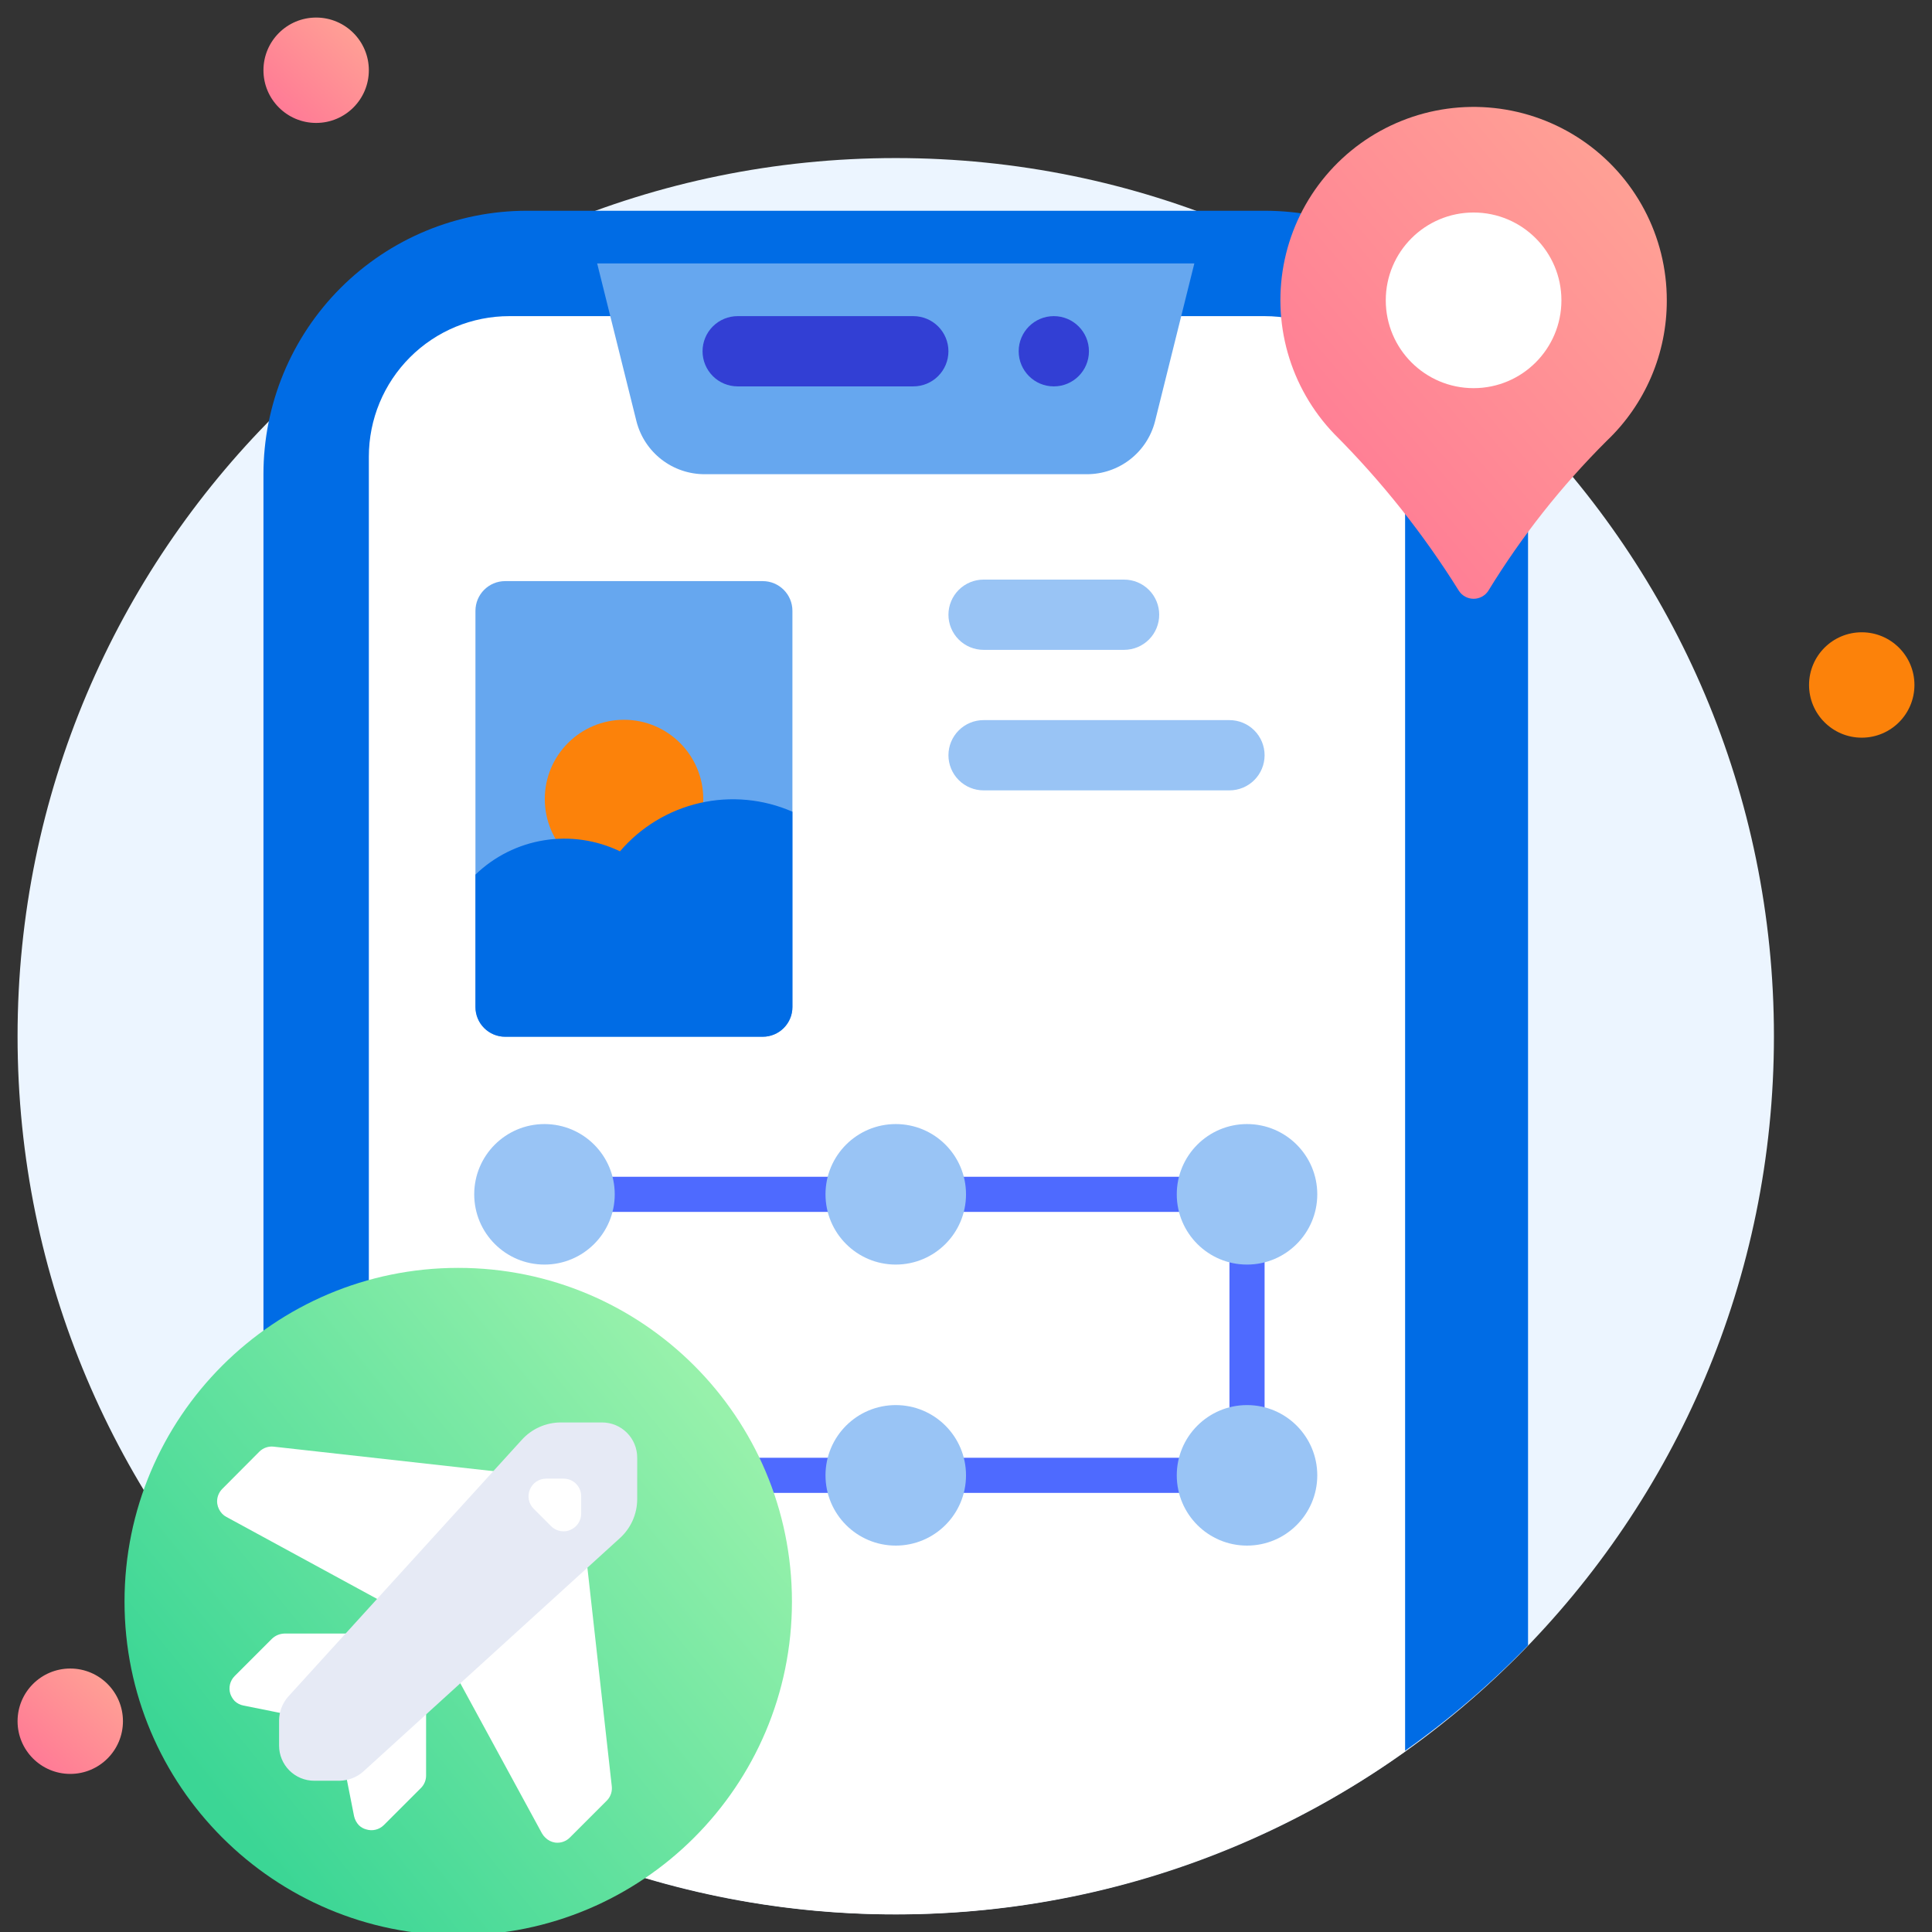
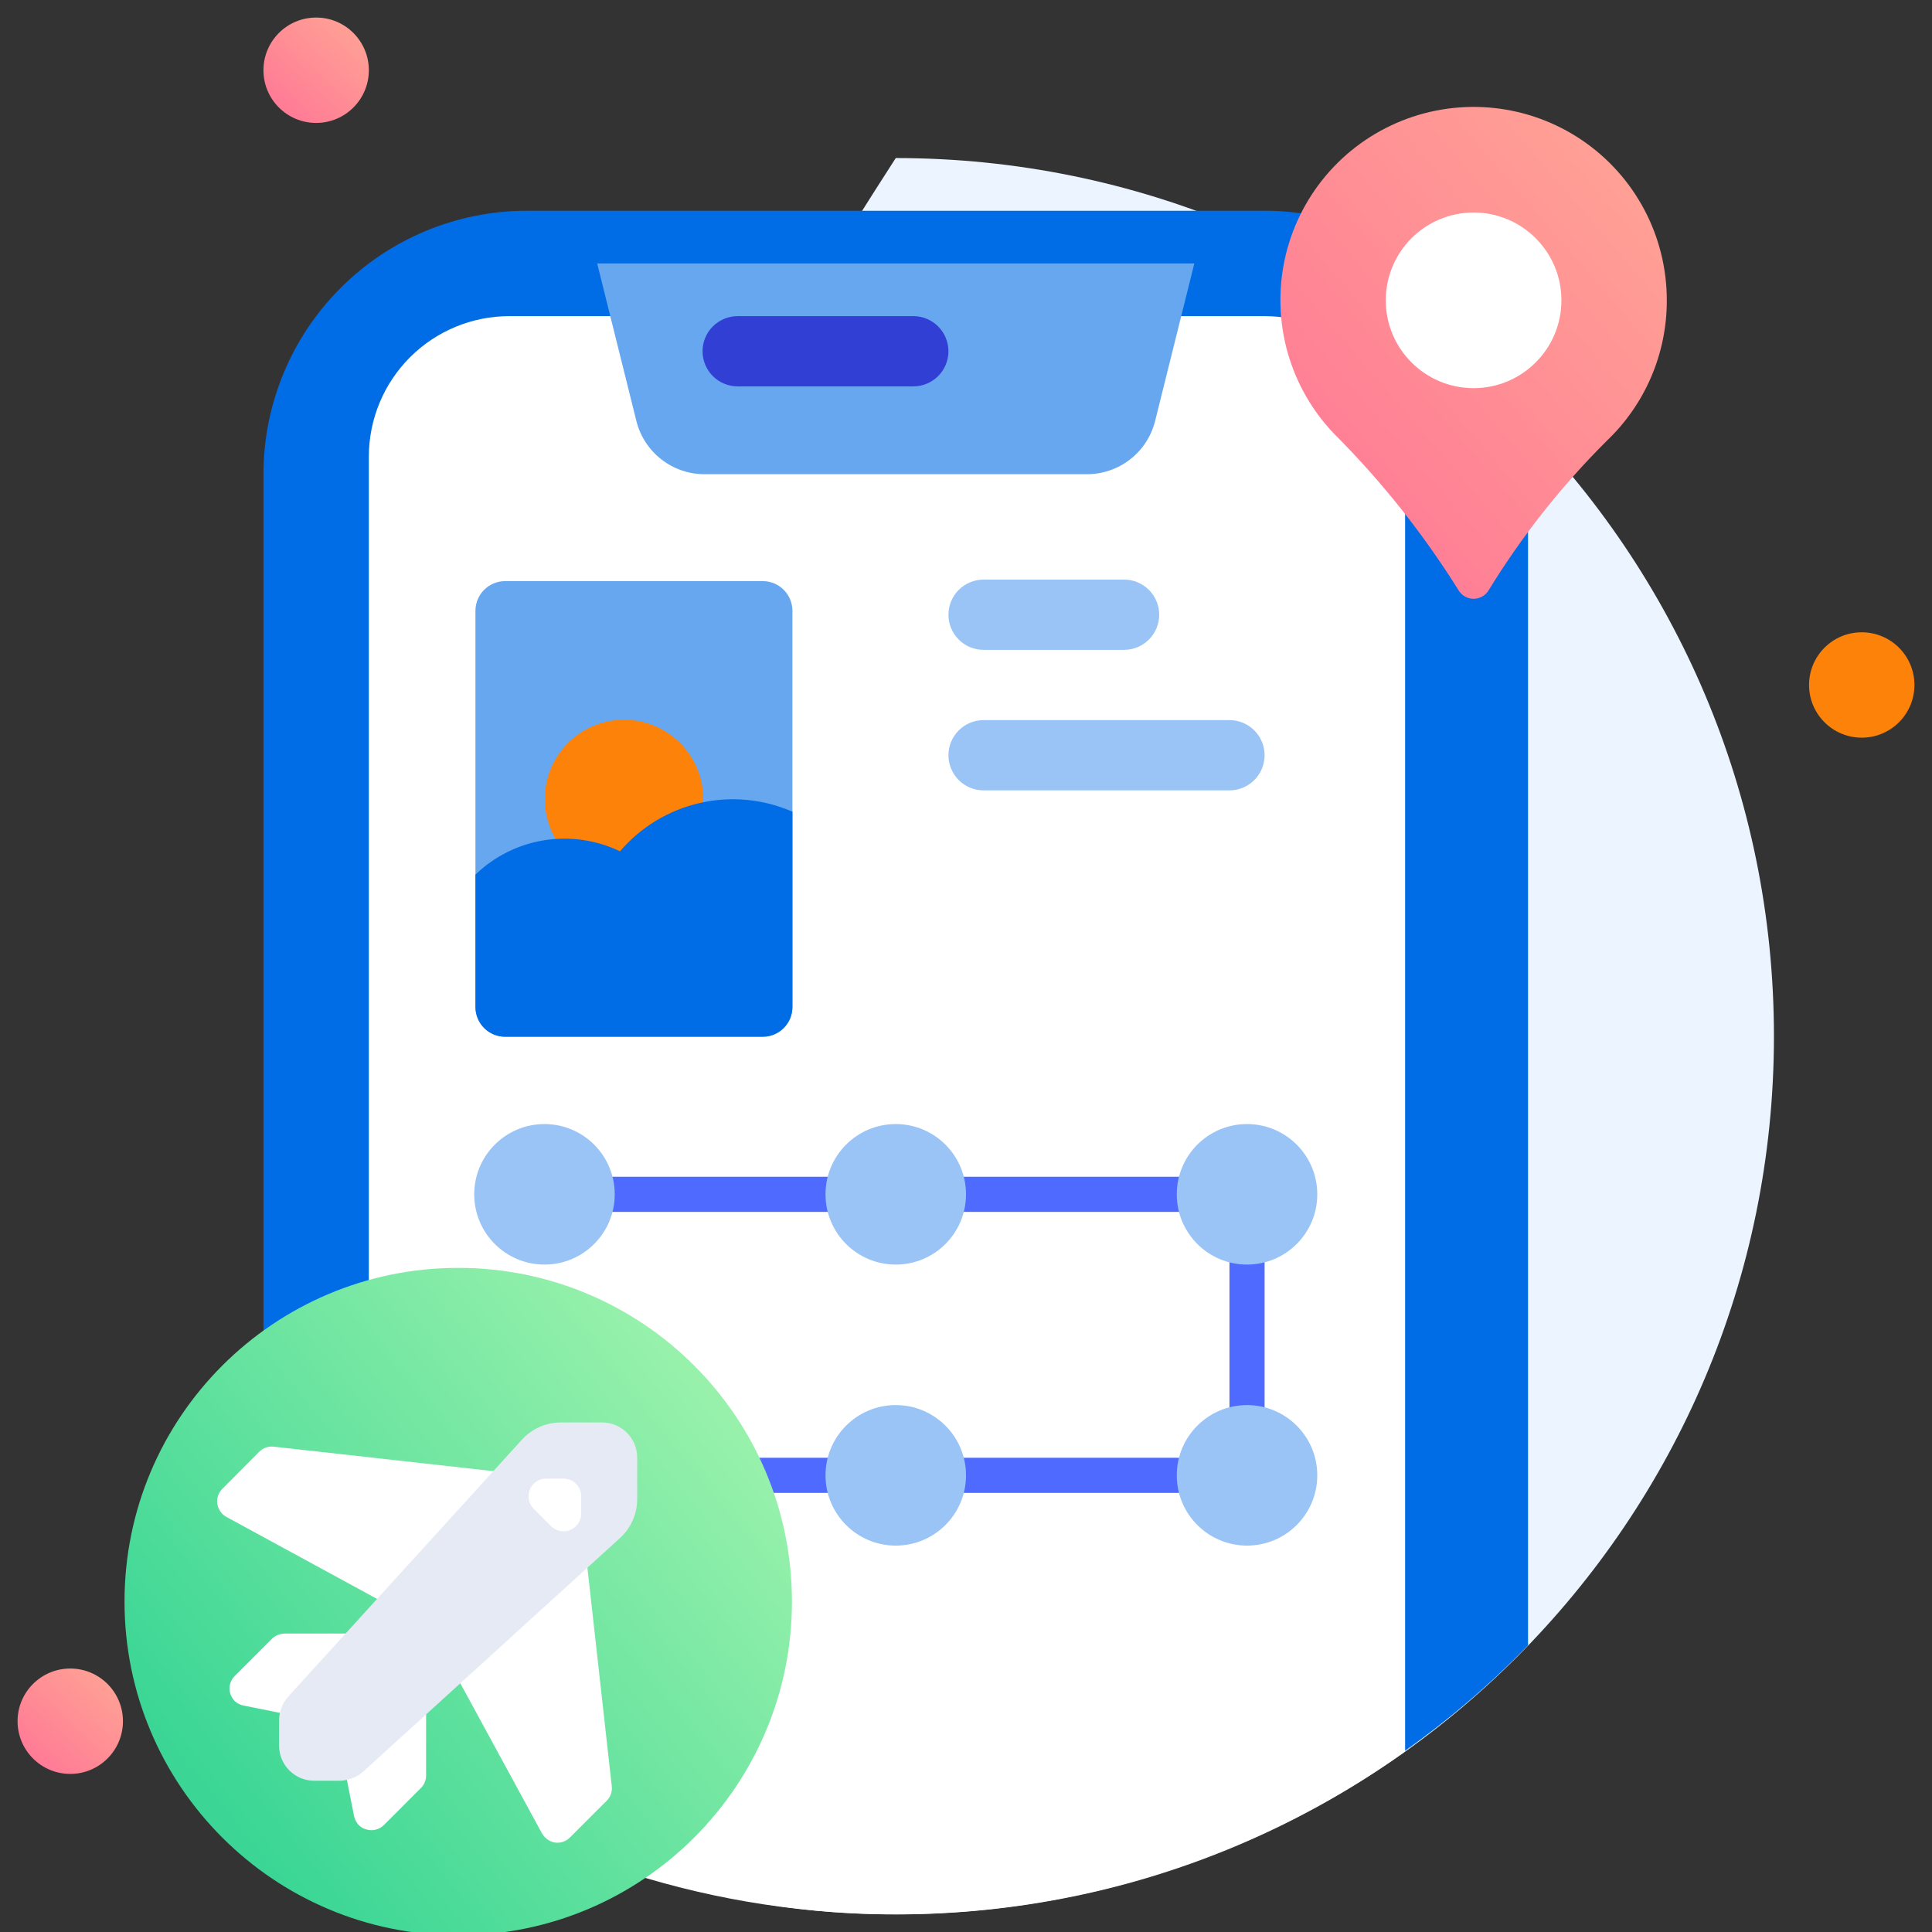
<svg xmlns="http://www.w3.org/2000/svg" width="270" height="270" viewBox="0 0 270 270" fill="none">
  <rect x="0" y="0" width="270" height="270" fill="#333333" stroke="none" />
  <g clip-path="url(#clip0_1373_181690)">
-     <path d="M125.182 267.544C192.963 267.544 247.91 212.598 247.91 144.817C247.91 77.037 192.963 22.09 125.182 22.09C57.402 22.09 2.455 77.037 2.455 144.817C2.455 212.598 57.402 267.544 125.182 267.544Z" fill="#ECF5FF" />
+     <path d="M125.182 267.544C192.963 267.544 247.91 212.598 247.91 144.817C247.91 77.037 192.963 22.09 125.182 22.09C2.455 212.598 57.402 267.544 125.182 267.544Z" fill="#ECF5FF" />
    <path d="M44.182 17.18C48.249 17.18 51.546 13.884 51.546 9.817C51.546 5.75 48.249 2.453 44.182 2.453C40.115 2.453 36.818 5.75 36.818 9.817C36.818 13.884 40.115 17.18 44.182 17.18Z" fill="url(#paint0_linear_1373_181690)" />
    <path d="M260.182 103.091C264.249 103.091 267.546 99.794 267.546 95.727C267.546 91.66 264.249 88.363 260.182 88.363C256.115 88.363 252.818 91.66 252.818 95.727C252.818 99.794 256.115 103.091 260.182 103.091Z" fill="#FC820A" />
    <path d="M9.819 247.907C13.886 247.907 17.182 244.61 17.182 240.543C17.182 236.476 13.886 233.18 9.819 233.18C5.752 233.18 2.455 236.476 2.455 240.543C2.455 244.61 5.752 247.907 9.819 247.907Z" fill="url(#paint1_linear_1373_181690)" />
    <path d="M213.546 66.271V229.94C208.286 235.371 202.534 240.301 196.364 244.668C174.512 240.516 152.333 238.331 130.091 238.139C95.58 238.237 51.546 242.999 51.546 242.999C46.299 239.051 41.375 234.693 36.818 229.965V66.271C36.818 56.507 40.697 47.142 47.602 40.237C54.507 33.332 63.872 29.453 73.636 29.453H176.727C186.492 29.453 195.857 33.332 202.762 40.237C209.667 47.142 213.546 56.507 213.546 66.271Z" fill="#006CE5" />
    <path d="M196.365 63.816V244.765C175.16 259.869 149.7 267.838 123.667 267.521C97.635 267.203 72.377 258.615 51.547 242.998V63.816C51.547 58.608 53.616 53.614 57.298 49.931C60.981 46.248 65.975 44.18 71.183 44.18H176.729C181.937 44.18 186.931 46.248 190.614 49.931C194.296 53.614 196.365 58.608 196.365 63.816Z" fill="white" />
    <path d="M174.273 208.635H76.091C75.44 208.635 74.816 208.376 74.356 207.916C73.895 207.456 73.637 206.831 73.637 206.18C73.637 205.529 73.895 204.905 74.356 204.445C74.816 203.984 75.44 203.726 76.091 203.726H171.819V169.362H76.091C75.44 169.362 74.816 169.104 74.356 168.643C73.895 168.183 73.637 167.559 73.637 166.908C73.637 166.257 73.895 165.632 74.356 165.172C74.816 164.712 75.44 164.453 76.091 164.453H174.273C174.924 164.453 175.548 164.712 176.009 165.172C176.469 165.632 176.728 166.257 176.728 166.908V206.18C176.728 206.831 176.469 207.456 176.009 207.916C175.548 208.376 174.924 208.635 174.273 208.635Z" fill="#4E6AFF" />
    <path d="M151.888 66.271H98.477C96.297 66.275 94.178 65.553 92.454 64.22C90.73 62.887 89.498 61.018 88.953 58.907L83.455 36.816H166.91L161.411 58.907C160.867 61.018 159.635 62.887 157.911 64.22C156.186 65.553 154.067 66.275 151.888 66.271Z" fill="#66A7EF" />
    <path d="M127.636 53.998H103.091C101.789 53.998 100.54 53.481 99.62 52.56C98.699 51.639 98.182 50.391 98.182 49.089C98.182 47.787 98.699 46.538 99.62 45.617C100.54 44.697 101.789 44.18 103.091 44.18H127.636C128.938 44.18 130.187 44.697 131.107 45.617C132.028 46.538 132.545 47.787 132.545 49.089C132.545 50.391 132.028 51.639 131.107 52.56C130.187 53.481 128.938 53.998 127.636 53.998Z" fill="#323FD4" />
-     <path d="M147.272 53.998C149.984 53.998 152.181 51.8 152.181 49.089C152.181 46.378 149.984 44.18 147.272 44.18C144.561 44.18 142.363 46.378 142.363 49.089C142.363 51.8 144.561 53.998 147.272 53.998Z" fill="#323FD4" />
    <path d="M157.092 90.818H137.456C136.154 90.818 134.905 90.301 133.985 89.38C133.064 88.46 132.547 87.211 132.547 85.909C132.547 84.607 133.064 83.359 133.985 82.438C134.905 81.517 136.154 81 137.456 81H157.092C158.394 81 159.643 81.517 160.564 82.438C161.484 83.359 162.001 84.607 162.001 85.909C162.001 87.211 161.484 88.46 160.564 89.38C159.643 90.301 158.394 90.818 157.092 90.818Z" fill="#99C4F5" />
    <path d="M171.82 110.455H137.456C136.154 110.455 134.905 109.938 133.985 109.017C133.064 108.096 132.547 106.848 132.547 105.546C132.547 104.244 133.064 102.995 133.985 102.075C134.905 101.154 136.154 100.637 137.456 100.637H171.82C173.122 100.637 174.37 101.154 175.291 102.075C176.211 102.995 176.729 104.244 176.729 105.546C176.729 106.848 176.211 108.096 175.291 109.017C174.37 109.938 173.122 110.455 171.82 110.455Z" fill="#99C4F5" />
    <path d="M76.092 176.726C81.514 176.726 85.91 172.33 85.91 166.908C85.91 161.486 81.514 157.09 76.092 157.09C70.669 157.09 66.273 161.486 66.273 166.908C66.273 172.33 70.669 176.726 76.092 176.726Z" fill="#99C4F5" />
    <path d="M125.183 176.726C130.606 176.726 135.002 172.33 135.002 166.908C135.002 161.486 130.606 157.09 125.183 157.09C119.761 157.09 115.365 161.486 115.365 166.908C115.365 172.33 119.761 176.726 125.183 176.726Z" fill="#99C4F5" />
    <path d="M174.273 176.726C179.696 176.726 184.091 172.33 184.091 166.908C184.091 161.486 179.696 157.09 174.273 157.09C168.851 157.09 164.455 161.486 164.455 166.908C164.455 172.33 168.851 176.726 174.273 176.726Z" fill="#99C4F5" />
    <path d="M174.273 216C179.696 216 184.091 211.604 184.091 206.181C184.091 200.759 179.696 196.363 174.273 196.363C168.851 196.363 164.455 200.759 164.455 206.181C164.455 211.604 168.851 216 174.273 216Z" fill="#99C4F5" />
    <path d="M125.183 216C130.606 216 135.002 211.604 135.002 206.181C135.002 200.759 130.606 196.363 125.183 196.363C119.761 196.363 115.365 200.759 115.365 206.181C115.365 211.604 119.761 216 125.183 216Z" fill="#99C4F5" />
    <path d="M76.092 216C81.514 216 85.91 211.604 85.91 206.181C85.91 200.759 81.514 196.363 76.092 196.363C70.669 196.363 66.273 200.759 66.273 206.181C66.273 211.604 70.669 216 76.092 216Z" fill="#00C99F" />
-     <path d="M83.455 225.815H68.728C68.077 225.815 67.453 225.557 66.992 225.096C66.532 224.636 66.273 224.012 66.273 223.361C66.273 222.71 66.532 222.085 66.992 221.625C67.453 221.165 68.077 220.906 68.728 220.906H83.455C84.106 220.906 84.731 221.165 85.191 221.625C85.651 222.085 85.91 222.71 85.91 223.361C85.91 224.012 85.651 224.636 85.191 225.096C84.731 225.557 84.106 225.815 83.455 225.815Z" fill="#A5BCED" />
    <path d="M95.728 235.636H68.728C68.077 235.636 67.453 235.377 66.992 234.917C66.532 234.456 66.273 233.832 66.273 233.181C66.273 232.53 66.532 231.906 66.992 231.445C67.453 230.985 68.077 230.727 68.728 230.727H95.728C96.379 230.727 97.003 230.985 97.464 231.445C97.924 231.906 98.183 232.53 98.183 233.181C98.183 233.832 97.924 234.456 97.464 234.917C97.003 235.377 96.379 235.636 95.728 235.636Z" fill="#A5BCED" />
    <path d="M232.937 41.973C232.943 37.556 231.864 33.204 229.796 29.301C227.728 25.397 224.733 22.061 221.075 19.584C217.417 17.108 213.208 15.566 208.815 15.095C204.423 14.624 199.982 15.238 195.883 16.884C191.783 18.529 188.149 21.154 185.301 24.531C182.452 27.907 180.476 31.931 179.544 36.249C178.613 40.568 178.755 45.048 179.959 49.299C181.163 53.549 183.391 57.439 186.448 60.628C193.082 67.263 198.937 74.633 203.9 82.596C204.125 82.93 204.428 83.204 204.783 83.393C205.139 83.582 205.535 83.681 205.937 83.681C206.34 83.681 206.736 83.582 207.092 83.393C207.447 83.204 207.75 82.93 207.975 82.596C212.645 74.968 218.207 67.923 224.543 61.609C227.204 59.079 229.321 56.033 230.764 52.657C232.207 49.28 232.947 45.645 232.937 41.973Z" fill="url(#paint2_linear_1373_181690)" />
    <path d="M205.937 54.245C212.715 54.245 218.21 48.75 218.21 41.972C218.21 35.194 212.715 29.699 205.937 29.699C199.159 29.699 193.664 35.194 193.664 41.972C193.664 48.75 199.159 54.245 205.937 54.245Z" fill="white" />
    <path d="M64.039 270.46C89.795 270.46 110.675 249.58 110.675 223.824C110.675 198.067 89.795 177.188 64.039 177.188C38.282 177.188 17.402 198.067 17.402 223.824C17.402 249.58 38.282 270.46 64.039 270.46Z" fill="url(#paint3_linear_1373_181690)" />
    <path d="M70.986 209.93L57.093 223.823C56.722 224.198 56.239 224.444 55.718 224.523C55.196 224.603 54.663 224.512 54.196 224.265L31.639 211.992C31.419 211.879 31.22 211.73 31.05 211.55C30.683 211.165 30.444 210.677 30.363 210.151C30.311 209.778 30.347 209.397 30.466 209.04C30.585 208.682 30.785 208.357 31.05 208.089L36.254 202.861C36.516 202.603 36.833 202.407 37.182 202.288C37.53 202.169 37.901 202.13 38.266 202.174L69.513 205.659C69.967 205.709 70.399 205.885 70.759 206.167C71.119 206.448 71.393 206.825 71.55 207.255C71.732 207.706 71.775 208.202 71.675 208.678C71.574 209.155 71.334 209.59 70.986 209.93Z" fill="white" />
    <path d="M84.853 251.586L79.649 256.79C79.381 257.063 79.052 257.269 78.69 257.393C78.328 257.517 77.942 257.554 77.563 257.502C77.04 257.419 76.557 257.169 76.188 256.79C76.014 256.624 75.865 256.434 75.746 256.225L63.474 233.668C63.241 233.189 63.17 232.648 63.272 232.125C63.374 231.603 63.643 231.128 64.038 230.772L77.931 216.879C78.251 216.572 78.648 216.357 79.08 216.258C79.512 216.158 79.963 216.178 80.385 216.314C80.816 216.466 81.195 216.735 81.481 217.09C81.768 217.446 81.949 217.874 82.005 218.327L85.491 249.573C85.541 249.935 85.51 250.304 85.399 250.652C85.289 251 85.102 251.319 84.853 251.586Z" fill="white" />
    <path d="M51.889 232.49L44.943 239.437C44.655 239.723 44.3 239.934 43.91 240.05C43.52 240.166 43.107 240.183 42.709 240.099L34.045 238.357C33.574 238.27 33.139 238.049 32.793 237.718C32.515 237.424 32.306 237.072 32.179 236.688C32.049 236.261 32.037 235.808 32.146 235.375C32.254 234.943 32.477 234.548 32.793 234.233L37.997 229.029C38.465 228.574 39.087 228.311 39.739 228.293H50.147C50.634 228.297 51.109 228.447 51.511 228.722C51.913 228.998 52.224 229.386 52.405 229.839C52.587 230.283 52.636 230.771 52.544 231.242C52.453 231.713 52.225 232.147 51.889 232.49Z" fill="white" />
    <path d="M58.835 249.867L53.631 255.071C53.314 255.382 52.918 255.601 52.486 255.705C52.053 255.809 51.601 255.793 51.177 255.66C50.787 255.558 50.431 255.355 50.146 255.071C49.817 254.72 49.589 254.288 49.483 253.819L47.765 245.13C47.683 244.738 47.698 244.331 47.809 243.946C47.921 243.561 48.124 243.209 48.403 242.921L55.349 236.097C55.693 235.751 56.131 235.515 56.609 235.419C57.087 235.323 57.583 235.372 58.033 235.559C58.484 235.746 58.868 236.063 59.138 236.469C59.407 236.875 59.55 237.352 59.547 237.84V248.124C59.549 248.448 59.487 248.768 59.364 249.067C59.242 249.366 59.062 249.638 58.835 249.867Z" fill="white" />
    <path d="M86.62 214.965L50.759 247.585C49.847 248.385 48.682 248.836 47.47 248.862H43.911C42.609 248.862 41.36 248.345 40.44 247.424C39.519 246.503 39.002 245.255 39.002 243.953V240.394C39.023 239.18 39.475 238.014 40.278 237.105L72.899 201.244C73.588 200.473 74.432 199.857 75.375 199.434C76.318 199.011 77.339 198.791 78.373 198.789H84.141C85.443 198.789 86.692 199.306 87.612 200.227C88.533 201.148 89.05 202.396 89.05 203.698V209.491C89.051 210.523 88.835 211.543 88.417 212.486C87.998 213.429 87.386 214.273 86.62 214.965Z" fill="#E6EAF5" />
    <path d="M78.766 214.004C78.443 214.006 78.123 213.944 77.824 213.822C77.525 213.7 77.253 213.52 77.023 213.292L74.569 210.838C74.228 210.493 73.997 210.054 73.906 209.578C73.814 209.102 73.865 208.609 74.053 208.162C74.237 207.714 74.55 207.33 74.952 207.06C75.354 206.789 75.827 206.643 76.311 206.641H78.766C79.417 206.641 80.041 206.899 80.502 207.36C80.962 207.82 81.221 208.444 81.221 209.095V211.55C81.218 212.034 81.072 212.507 80.802 212.909C80.531 213.311 80.147 213.624 79.699 213.808C79.407 213.945 79.088 214.013 78.766 214.004Z" fill="white" />
    <path d="M106.589 81.211H70.598C68.305 81.211 66.445 83.07 66.445 85.364V140.735C66.445 143.028 68.305 144.888 70.598 144.888H106.589C108.883 144.888 110.742 143.028 110.742 140.735V85.364C110.742 83.07 108.883 81.211 106.589 81.211Z" fill="#66A7EF" />
    <path d="M87.209 122.738C93.325 122.738 98.283 117.78 98.283 111.664C98.283 105.548 93.325 100.59 87.209 100.59C81.093 100.59 76.135 105.548 76.135 111.664C76.135 117.78 81.093 122.738 87.209 122.738Z" fill="#FC820A" />
    <path d="M110.742 113.395V140.735C110.742 141.836 110.305 142.892 109.526 143.671C108.747 144.45 107.691 144.887 106.589 144.887H70.598C69.497 144.887 68.441 144.45 67.662 143.671C66.883 142.892 66.445 141.836 66.445 140.735V122.227C69.076 119.686 72.422 118.012 76.033 117.431C79.644 116.849 83.346 117.388 86.642 118.974C89.534 115.589 93.439 113.223 97.778 112.226C102.117 111.229 106.662 111.654 110.742 113.437V113.395Z" fill="#006CE5" />
  </g>
  <defs>
    <linearGradient id="paint0_linear_1373_181690" x1="50.576" y1="2.884" x2="30.684" y2="24.634" gradientUnits="userSpaceOnUse">
      <stop stop-color="#FFA495" />
      <stop offset="1" stop-color="#FF5C96" />
    </linearGradient>
    <linearGradient id="paint1_linear_1373_181690" x1="16.212" y1="233.611" x2="-3.679" y2="255.36" gradientUnits="userSpaceOnUse">
      <stop stop-color="#FFA495" />
      <stop offset="1" stop-color="#FF5C96" />
    </linearGradient>
    <linearGradient id="paint2_linear_1373_181690" x1="229.381" y1="16.953" x2="137.233" y2="96.104" gradientUnits="userSpaceOnUse">
      <stop stop-color="#FFA495" />
      <stop offset="1" stop-color="#FF5C96" />
    </linearGradient>
    <linearGradient id="paint3_linear_1373_181690" x1="100.181" y1="196.309" x2="30.926" y2="252.739" gradientUnits="userSpaceOnUse">
      <stop stop-color="#97F1AB" />
      <stop offset="1" stop-color="#3BD695" />
    </linearGradient>
    <clipPath id="clip0_1373_181690">
      <rect width="270" height="270" fill="white" />
    </clipPath>
  </defs>
</svg>